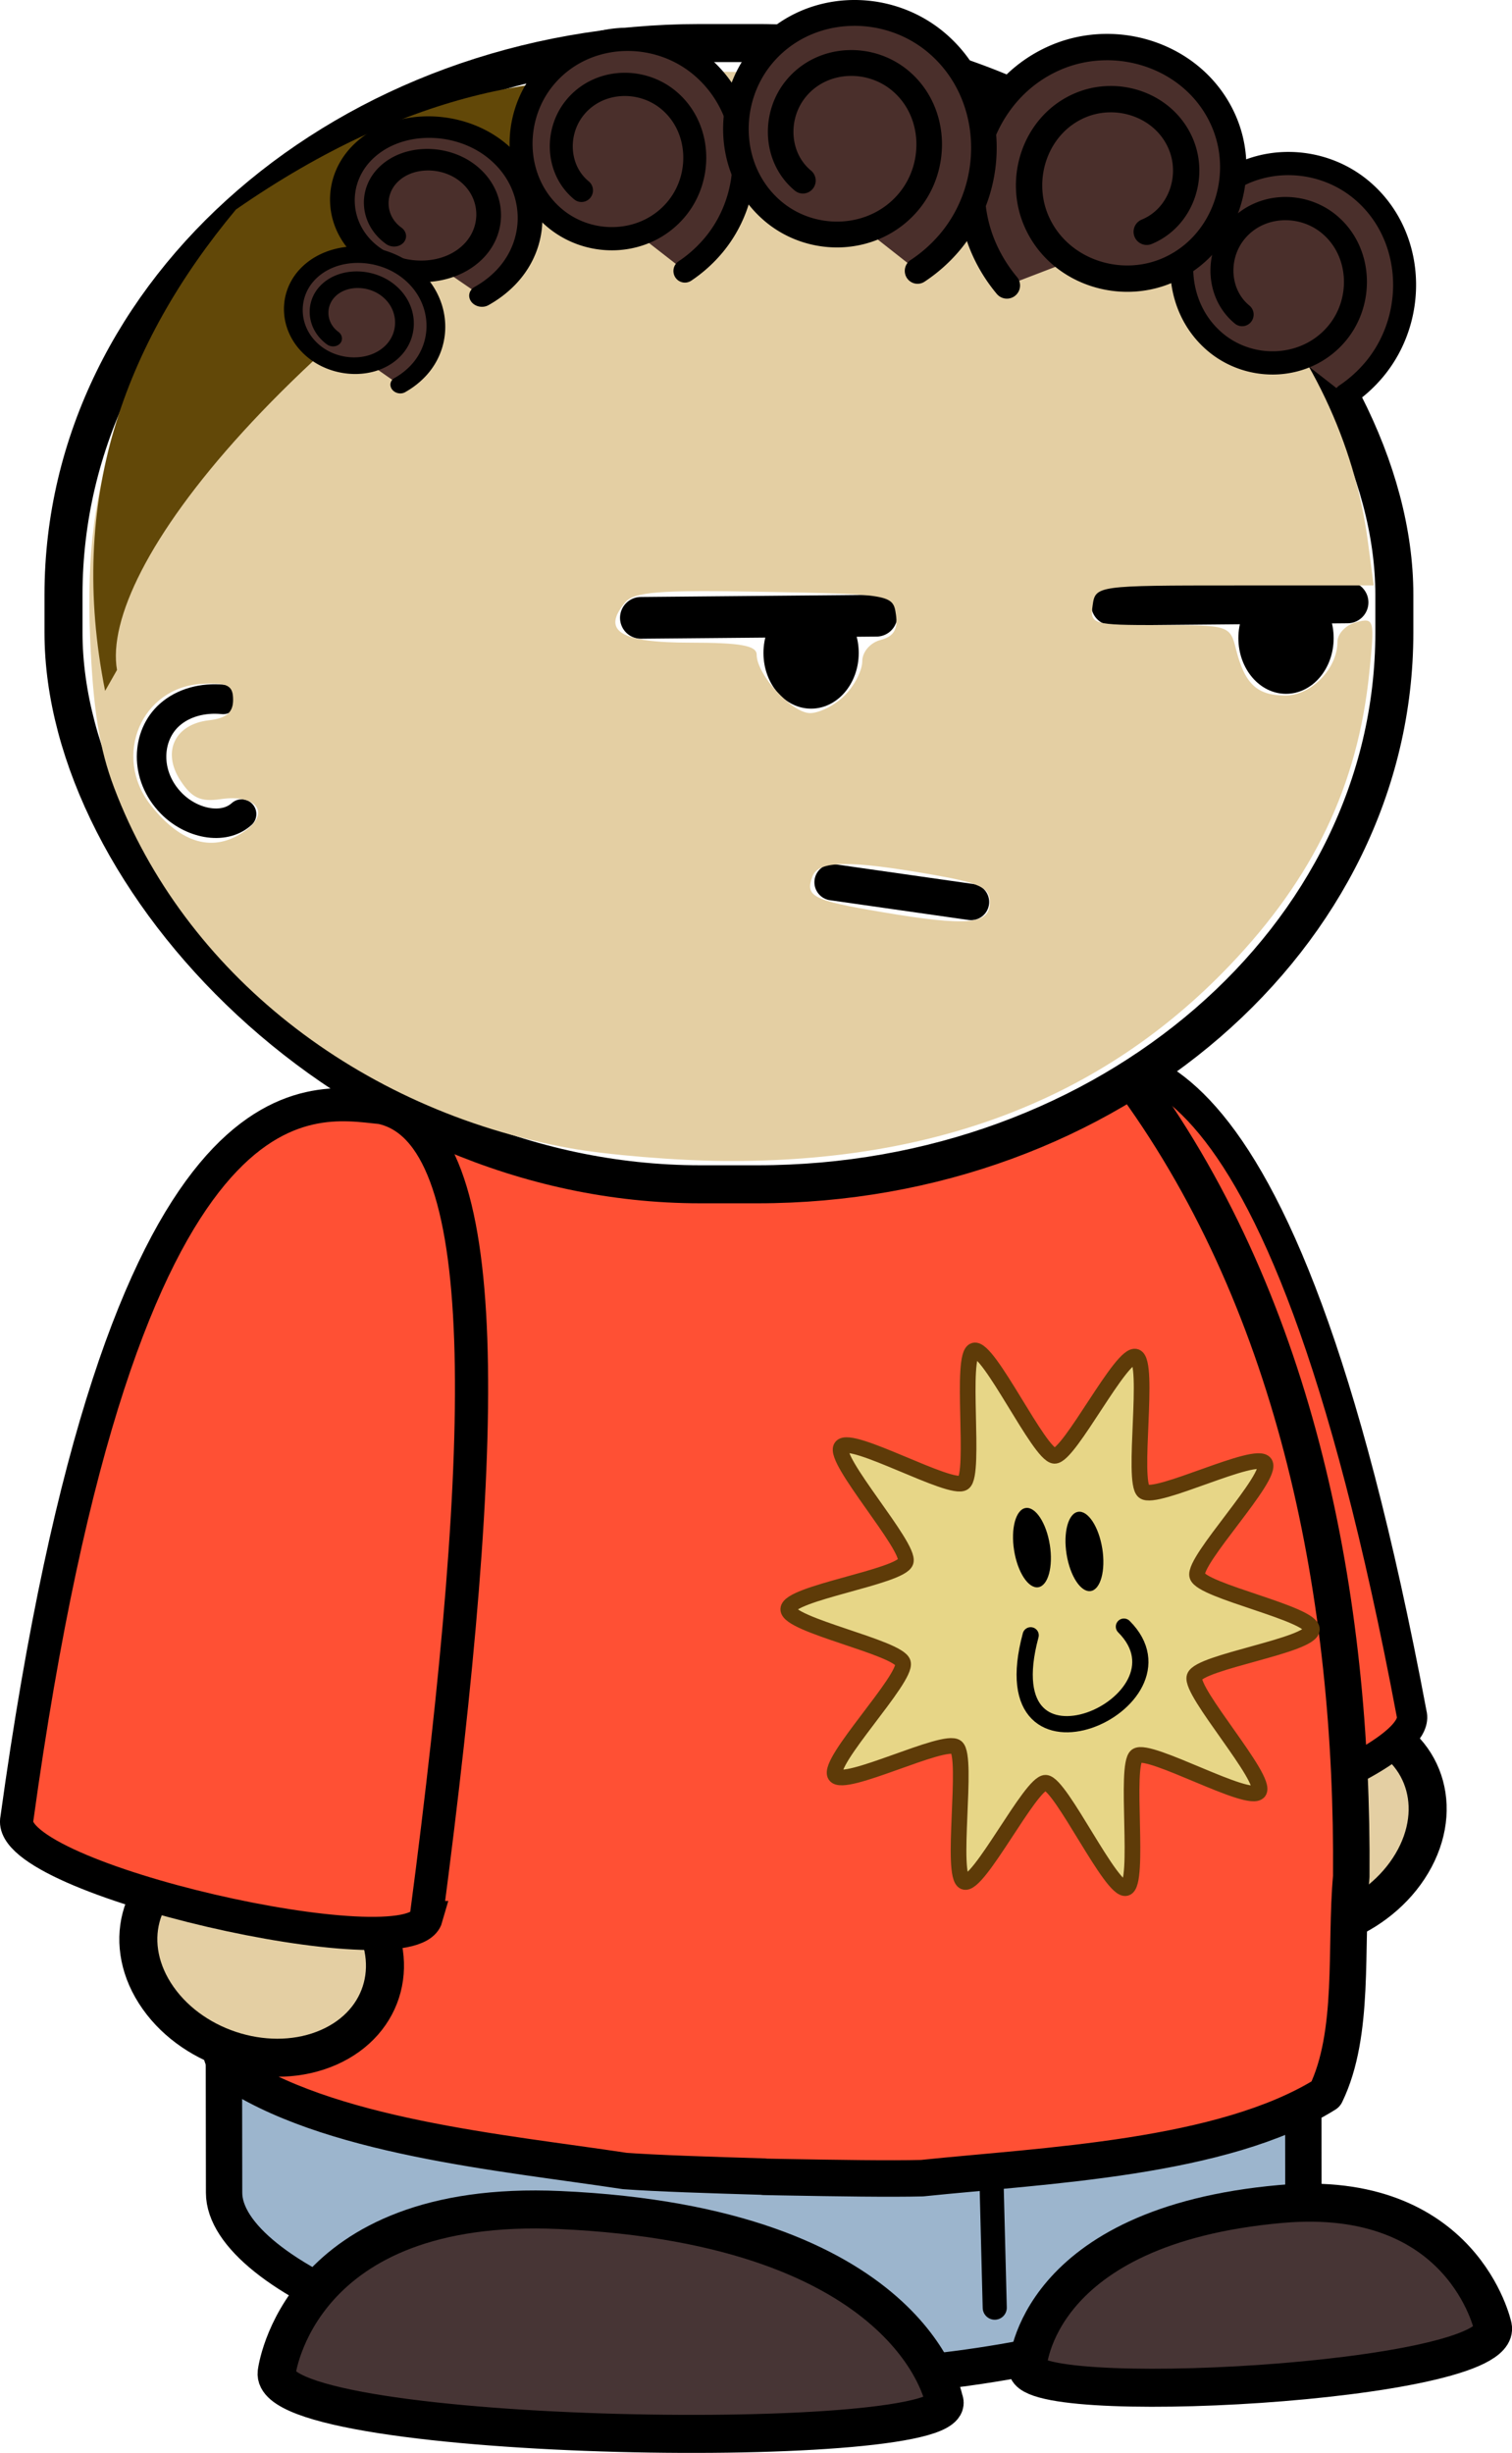
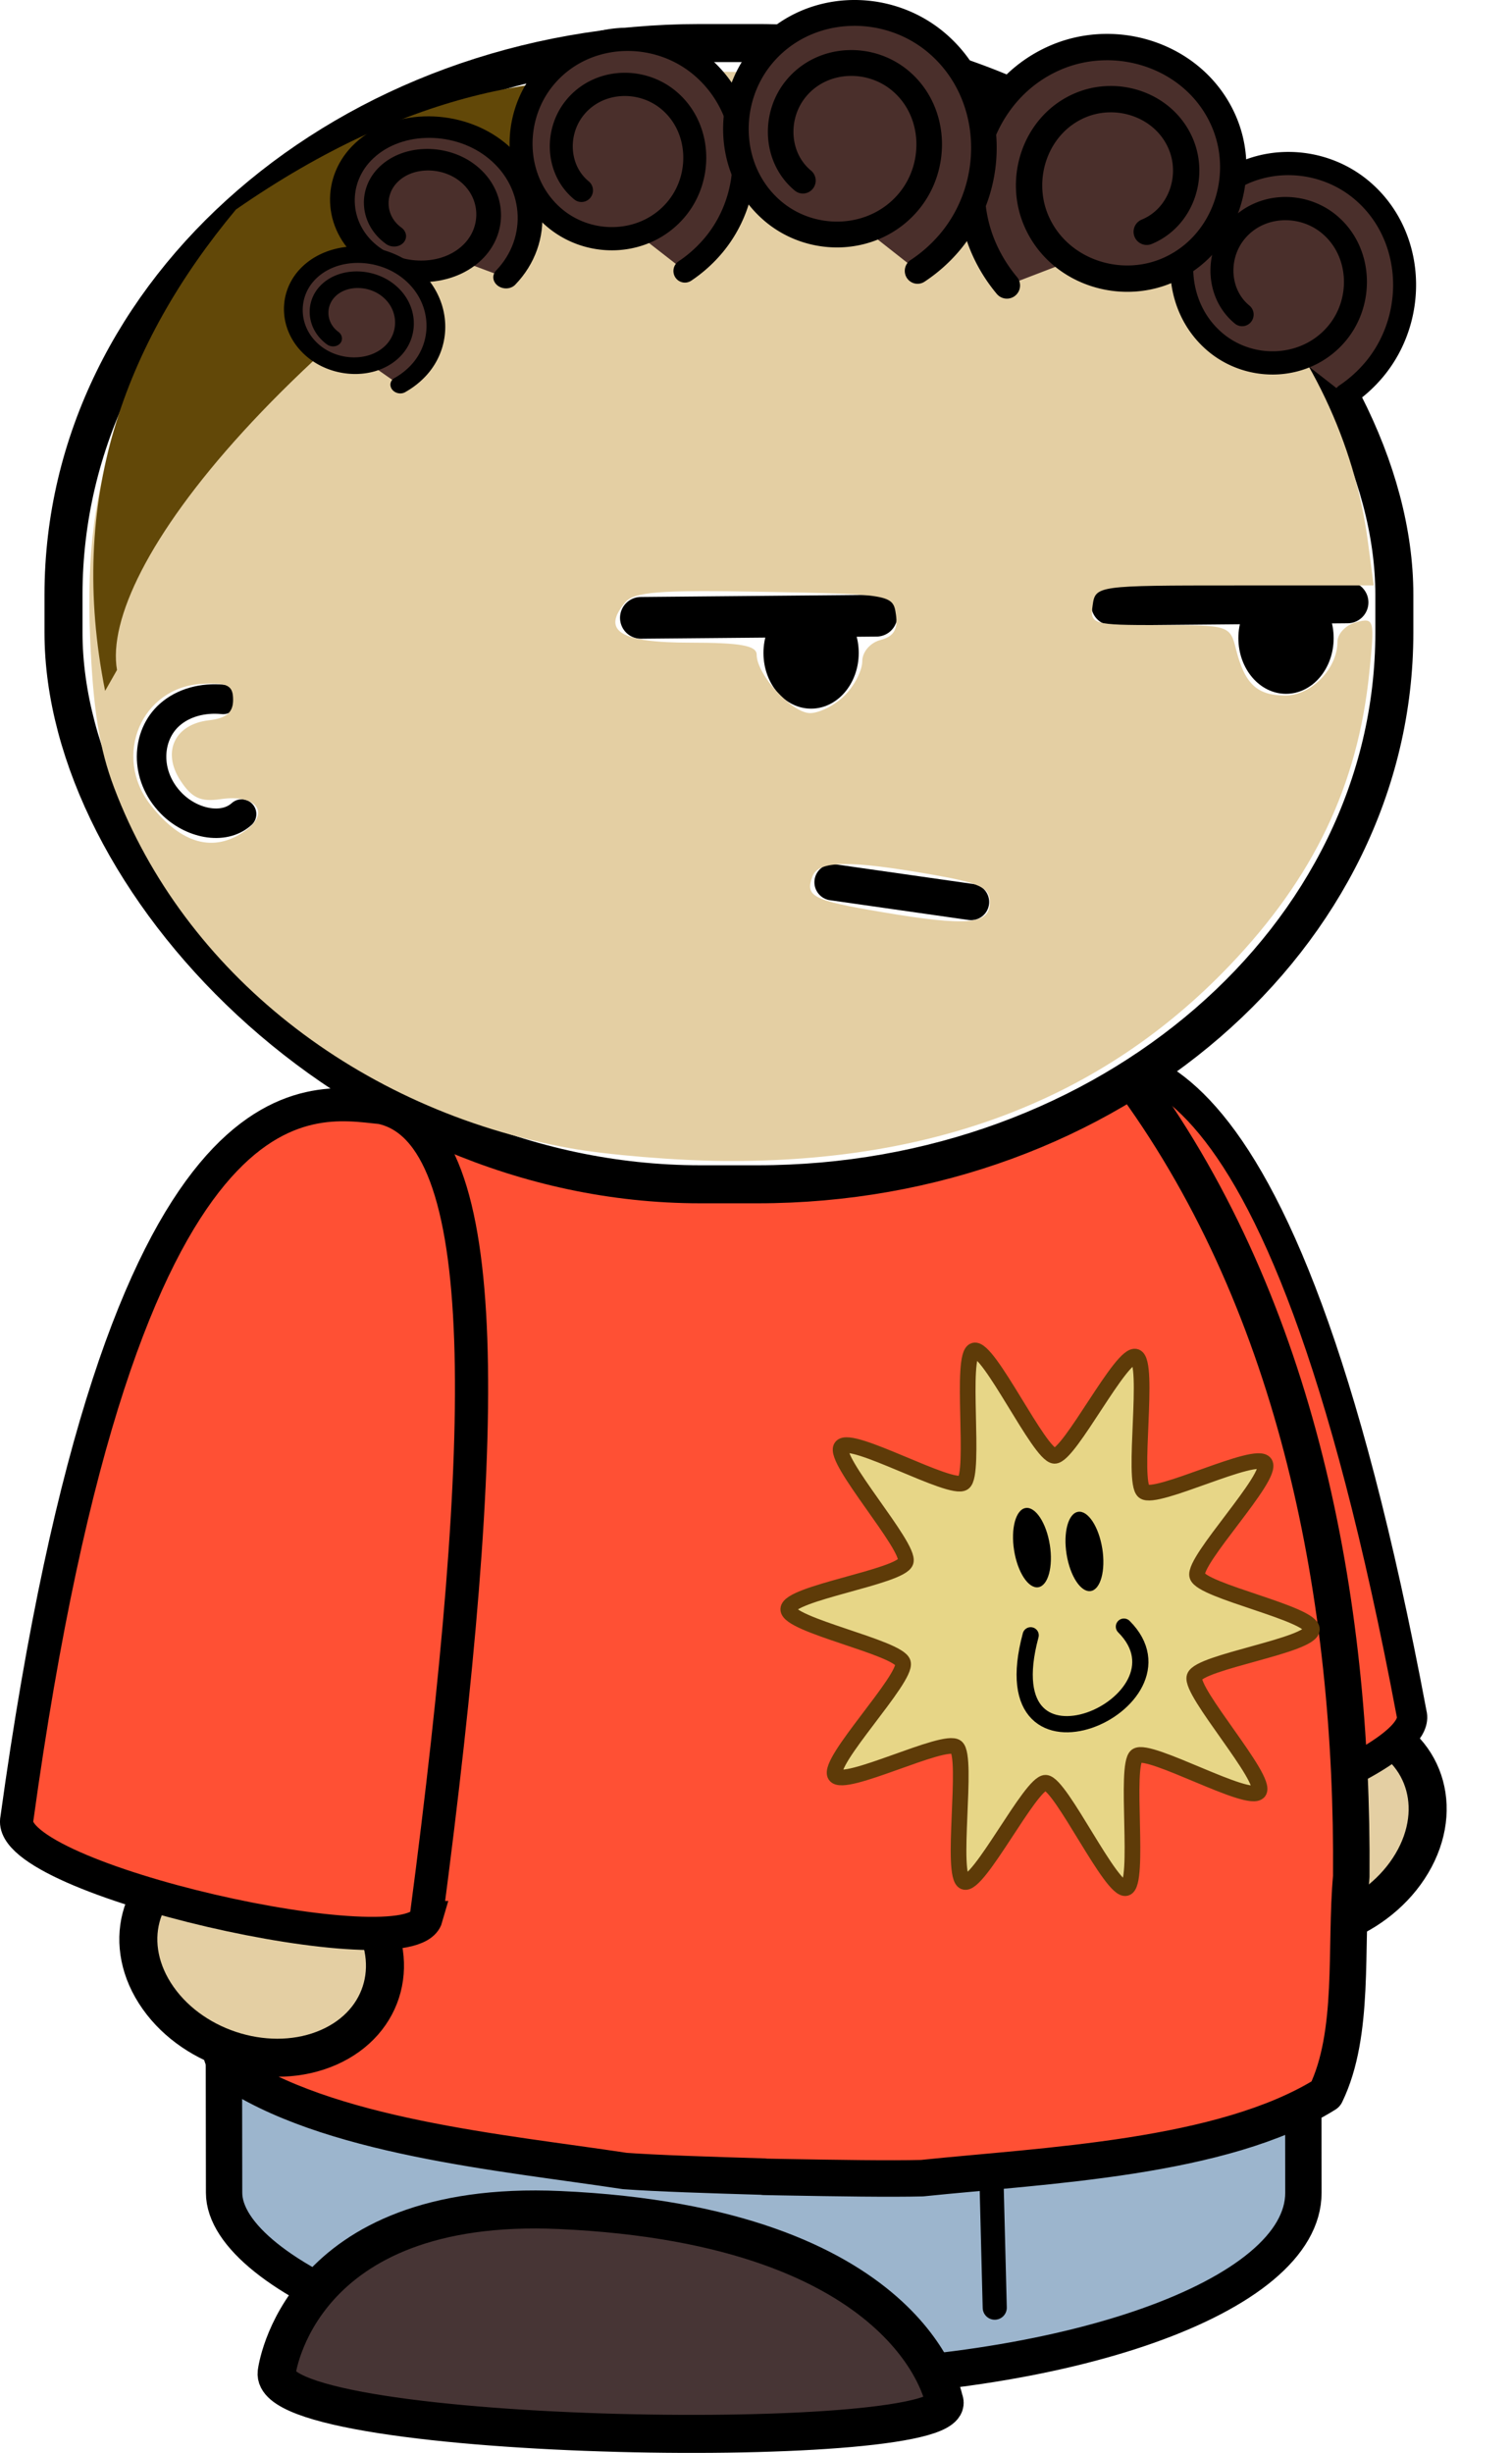
<svg xmlns="http://www.w3.org/2000/svg" width="84.831" height="137.558" viewBox="0 0 79.529 128.961">
  <defs>
    <filter id="a" color-interpolation-filters="sRGB">
      <feGaussianBlur stdDeviation=".189" />
    </filter>
  </defs>
  <g transform="translate(49.989 23.954)">
    <path d="M24.425 73.74c-1.581 2.98-5.417 4.643-8.568 3.713-3.152-.93-4.425-4.098-2.844-7.078 1.58-2.98 5.417-4.642 8.568-3.713 3.152.93 4.425 4.099 2.844 7.079z" fill="#e4cfa3" fill-rule="evenodd" stroke="#000" stroke-width="2" stroke-linecap="round" stroke-linejoin="round" />
    <path d="M5.603 72.44c.85 2.58 19.45-3.338 18.658-6.295-7.066-37.594-15.645-34.686-18.903-34.1-4.985 3.52-4.107 16.431.245 40.395z" fill="#ff5034" stroke="#000" stroke-width="1.594" />
    <rect height="35.894" x="-38.327" y="65.31" width="56.771" transform="skewX(.078)" ry="9.878" rx="27.897" fill="#9cb5cd" fill-rule="evenodd" stroke="#000" stroke-width="1.912" stroke-linecap="round" stroke-linejoin="round" />
    <path d="M2.333 97.37l-.29-11.39" fill="#fff" stroke="#000" stroke-width="1.268" stroke-linecap="round" stroke-linejoin="round" />
    <path d="M-7.157 22.56c-.1 0-.2.001-.298.003l-.169-.009-.262-.007v.024c-6.655.233-12.931 4.377-17.21 9.696C-34.262 43.59-38.063 58.7-38.773 73.27c.126 3.744-.68 8.216.693 11.493 5.22 3.638 14.585 4.45 20.957 5.422 1.695.122 4.39.209 7.316.296v.01l.902.017.09.002c2.926.052 5.623.094 7.322.052 6.418-.668 15.816-1.033 21.236-4.418 1.556-3.207 1.004-7.71 1.343-11.444.115-14.584-2.827-29.854-11.341-41.598C5.772 27.587-.261 23.15-6.894 22.6v-.033c-.087-.002-.176-.006-.263-.007z" fill="#ff5034" fill-rule="evenodd" stroke="#000" stroke-width="1.919" stroke-linecap="round" stroke-linejoin="round" />
    <g transform="translate(54.335 -103.477)">
      <rect x="-100.984" y="81.786" width="70" height="60" ry="29" rx="33.5" fill="#fff" fill-rule="evenodd" stroke="#000" stroke-width="2" stroke-linecap="round" stroke-linejoin="bevel" />
      <path d="M-34.176 113.072c0 1.617-1.122 2.928-2.506 2.928-1.383 0-2.505-1.31-2.505-2.928 0-1.617 1.122-2.928 2.505-2.928 1.384 0 2.506 1.311 2.506 2.928zM-59.156 113.852c0 1.617-1.122 2.928-2.506 2.928-1.383 0-2.505-1.31-2.505-2.928 0-1.617 1.122-2.928 2.505-2.928 1.384 0 2.506 1.311 2.506 2.928z" fill-rule="evenodd" />
      <path d="M-70.614 112.006l12.39-.112M-45.834 111.306l12.39-.112" fill="none" stroke="#000" stroke-width="2.194" stroke-linecap="round" stroke-linejoin="round" />
      <path d="M-60.534 125.906l7.285 1.04" fill="none" stroke="#000" stroke-width="1.908" stroke-linecap="round" stroke-linejoin="round" />
      <path d="M-91.616 122.322c-.96.87-2.66.495-3.697-.565-1.43-1.46-1.313-3.573-.083-4.66.717-.633 1.742-.908 2.805-.803" fill="none" stroke="#000" stroke-width="1.551" stroke-linecap="round" stroke-linejoin="round" />
      <path d="M-74.358 139.888c-11.14-2.015-20.285-9.244-23.958-18.94-.78-2.058-1.108-4.094-1.267-7.868-.37-8.798 1.696-14.094 7.966-20.41 4.315-4.349 9.032-6.963 15.456-8.568 3.364-.84 4.875-.941 11.572-.77 6.767.174 8.151.346 11.405 1.423 11.365 3.76 19.42 12.754 20.808 23.234l.307 2.314h-7.318c-7.236 0-7.32.011-7.465 1.041-.143 1.005-.02 1.042 3.537 1.042 3.631 0 3.689.018 4.003 1.27.458 1.824 1.105 2.432 2.59 2.432 1.372 0 2.746-1.414 2.746-2.826 0-.423.444-.885.987-1.027.952-.249.976-.155.686 2.674-.605 5.906-2.926 10.757-7.365 15.394-6.642 6.939-15.367 10.32-26.476 10.259-2.546-.014-6.242-.318-8.214-.674zm22.1-12.923c0-.776-.485-1.01-3.01-1.454-4.39-.771-5.999-.75-6.32.086-.404 1.055 0 1.263 3.673 1.882 4.491.757 5.656.65 5.656-.514zm-39.192-3.744c1.371-.96.624-1.96-1.258-1.685-1.064.157-1.521-.053-2.124-.973-.989-1.509-.302-2.964 1.496-3.171.915-.105 1.273-.406 1.273-1.072 0-.764-.282-.912-1.614-.846-3.201.16-4.751 3.793-2.72 6.376 1.61 2.046 3.31 2.517 4.947 1.37zm31.554-7.133c.51-.509.926-1.318.926-1.797 0-.494.418-.98.962-1.123.692-.181.92-.554.81-1.327-.15-1.062-.234-1.077-6.912-1.203-5.581-.105-6.862-.005-7.342.573-1.239 1.492-.242 2.1 3.442 2.1 2.637 0 3.486.154 3.486.632 0 1.044 1.855 3.071 2.81 3.071.491 0 1.31-.417 1.818-.926z" fill="#e4cfa3" />
    </g>
-     <path d="M28.533 98.37s-1.545-7.308-11.161-6.451c-12.935 1.153-13.305 8.519-13.305 8.519-.758 2.281 25.11.919 24.466-2.068z" fill="#473535" stroke="#000" stroke-width="2" />
    <path d="M-41.674 81.086c1.945 2.757 5.96 3.92 8.969 2.6 3.008-1.32 3.87-4.624 1.926-7.38-1.945-2.757-5.96-3.921-8.969-2.6-3.008 1.32-3.87 4.624-1.926 7.38z" fill="#e4cfa3" fill-rule="evenodd" stroke="#000" stroke-width="2" stroke-linecap="round" stroke-linejoin="round" />
    <path d="M-35.437 100.78s1.085-9.162 14.886-8.543c18.565.834 20.21 9.978 20.21 9.978 1.425 2.803-35.56 2.31-35.096-1.435z" fill="#473535" stroke="#000" stroke-width="2" />
    <path d="M-27.567 76.86c-.795 2.784-22.238-2.017-21.534-5.194 5.544-40.16 15.447-37.756 19.173-37.39 6.022 1.303 5.722 16.997 2.36 42.584z" fill="#ff5034" stroke="#000" stroke-width="1.745" />
    <path d="M16.224 70.24c-.487.665-5.776-2.353-6.43-1.879-.644.468.2 6.726-.554 6.948-.765.226-3.432-5.504-4.229-5.535-.785-.03-3.542 5.5-4.282 5.206-.75-.299.224-6.552-.412-7.077-.626-.516-5.931 2.176-6.374 1.476-.45-.71 3.793-5.097 3.562-5.914-.228-.806-6.054-1.98-6.032-2.818.023-.85 5.915-1.695 6.176-2.494.258-.787-3.865-5.38-3.385-6.035.487-.665 5.776 2.354 6.43 1.88.645-.468-.2-6.726.554-6.948.765-.226 3.432 5.504 4.229 5.535.785.03 3.542-5.5 4.282-5.206.75.299-.224 6.552.412 7.076.626.517 5.931-2.175 6.374-1.476.45.71-3.793 5.098-3.562 5.915.228.806 6.054 1.98 6.032 2.818-.023.849-5.915 1.695-6.176 2.494-.258.787 3.865 5.38 3.385 6.035z" fill="#e7d687" fill-rule="evenodd" stroke="#5e3b08" stroke-width=".824" stroke-linejoin="round" />
    <path d="M4.223 62.02c-2.301 8.543 8.885 3.519 4.904-.455" fill="none" stroke="#000" stroke-width=".852" stroke-linecap="round" stroke-linejoin="round" />
    <path d="M5.23 57.261c.183 1.15-.088 2.15-.606 2.233-.519.083-1.088-.783-1.272-1.933-.184-1.15.087-2.15.606-2.232.518-.083 1.088.782 1.271 1.932zM7.99 57.461c.183 1.15-.088 2.15-.606 2.233-.519.083-1.088-.783-1.272-1.933-.184-1.15.087-2.15.606-2.232.518-.083 1.088.782 1.271 1.932z" />
    <path d="M348.6 482.76c-1.167-5.707 10.883-19.568 38.8-33.6-9.135-.996-19.011.233-30.8 7.2-7.558 7.74-11.36 16.665-8.8 27.6" transform="matrix(.782 0 0 .917 -316.44 -431.422)" fill="#624808" filter="url(#a)" />
    <g fill="#4a2f2b" stroke="#000" stroke-linecap="round" stroke-linejoin="round">
      <path d="M-213.36 635.21c-16.012-9.545-20.184-31.021-10.797-46.673 11.003-18.346 35.656-23.109 53.602-12.284 20.937 12.63 26.356 40.817 13.926 61.312-14.439 23.808-46.546 29.95-69.866 15.735-26.978-16.445-33.917-52.887-17.722-79.327 18.663-30.469 59.886-38.284 89.764-19.899 34.305 21.109 43.08 67.591 22.28 101.25a78.616 78.616 0 01-14.585 17.352" transform="matrix(.089 .013 -.013 .09 7.843 -68.34)" stroke-width="13.435" />
      <path d="M-213.36 635.21c-16.012-9.545-20.184-31.021-10.797-46.673 11.003-18.346 35.656-23.109 53.602-12.284 20.937 12.63 26.356 40.817 13.926 61.312-14.439 23.808-46.546 29.95-69.866 15.735-26.978-16.445-33.917-52.887-17.722-79.327 18.663-30.469 59.886-38.284 89.764-19.899 34.305 21.109 43.08 67.591 22.28 101.25a78.616 78.616 0 01-14.585 17.352" transform="matrix(.089 .013 -.013 .09 42.593 -61.81)" stroke-width="13.435" />
      <path d="M-213.36 635.21c-16.012-9.545-20.184-31.021-10.797-46.673 11.003-18.346 35.656-23.109 53.602-12.284 20.937 12.63 26.356 40.817 13.926 61.312-14.439 23.808-46.546 29.95-69.866 15.735-26.978-16.445-33.917-52.887-17.722-79.327 18.663-30.469 59.886-38.284 89.764-19.899 34.305 21.109 43.08 67.591 22.28 101.25a78.616 78.616 0 01-14.585 17.352" transform="matrix(-.102 -.015 -.015 .102 -1.907 -79.76)" stroke-width="13.435" />
-       <path d="M-213.36 635.21c-16.012-9.545-20.184-31.021-10.797-46.673 11.003-18.346 35.656-23.109 53.602-12.284 20.937 12.63 26.356 40.817 13.926 61.312-14.439 23.808-46.546 29.95-69.866 15.735-26.978-16.445-33.917-52.887-17.722-79.327 18.663-30.469 59.886-38.284 89.764-19.899 34.305 21.109 43.08 67.591 22.28 101.25a78.616 78.616 0 01-14.585 17.352" transform="matrix(.075 .011 -.01 .065 -6.927 -50.5)" stroke-width="17.174" />
+       <path d="M-213.36 635.21c-16.012-9.545-20.184-31.021-10.797-46.673 11.003-18.346 35.656-23.109 53.602-12.284 20.937 12.63 26.356 40.817 13.926 61.312-14.439 23.808-46.546 29.95-69.866 15.735-26.978-16.445-33.917-52.887-17.722-79.327 18.663-30.469 59.886-38.284 89.764-19.899 34.305 21.109 43.08 67.591 22.28 101.25" transform="matrix(.075 .011 -.01 .065 -6.927 -50.5)" stroke-width="17.174" />
      <path d="M-213.36 635.21c-16.012-9.545-20.184-31.021-10.797-46.673 11.003-18.346 35.656-23.109 53.602-12.284 20.937 12.63 26.356 40.817 13.926 61.312-14.439 23.808-46.546 29.95-69.866 15.735-26.978-16.445-33.917-52.887-17.722-79.327 18.663-30.469 59.886-38.284 89.764-19.899 34.305 21.109 43.08 67.591 22.28 101.25a78.616 78.616 0 01-14.585 17.352" transform="matrix(.099 .015 -.015 .1 22.893 -74.78)" stroke-width="13.435" />
      <path d="M-213.36 635.21c-16.012-9.545-20.184-31.021-10.797-46.673 11.003-18.346 35.656-23.109 53.602-12.284 20.937 12.63 26.356 40.817 13.926 61.312-14.439 23.808-46.546 29.95-69.866 15.735-26.978-16.445-33.917-52.887-17.722-79.327 18.663-30.469 59.886-38.284 89.764-19.899 34.305 21.109 43.08 67.591 22.28 101.25a78.616 78.616 0 01-14.585 17.352" transform="matrix(.057 .009 -.007 .05 -15.887 -36.02)" stroke-width="17.174" />
    </g>
  </g>
</svg>